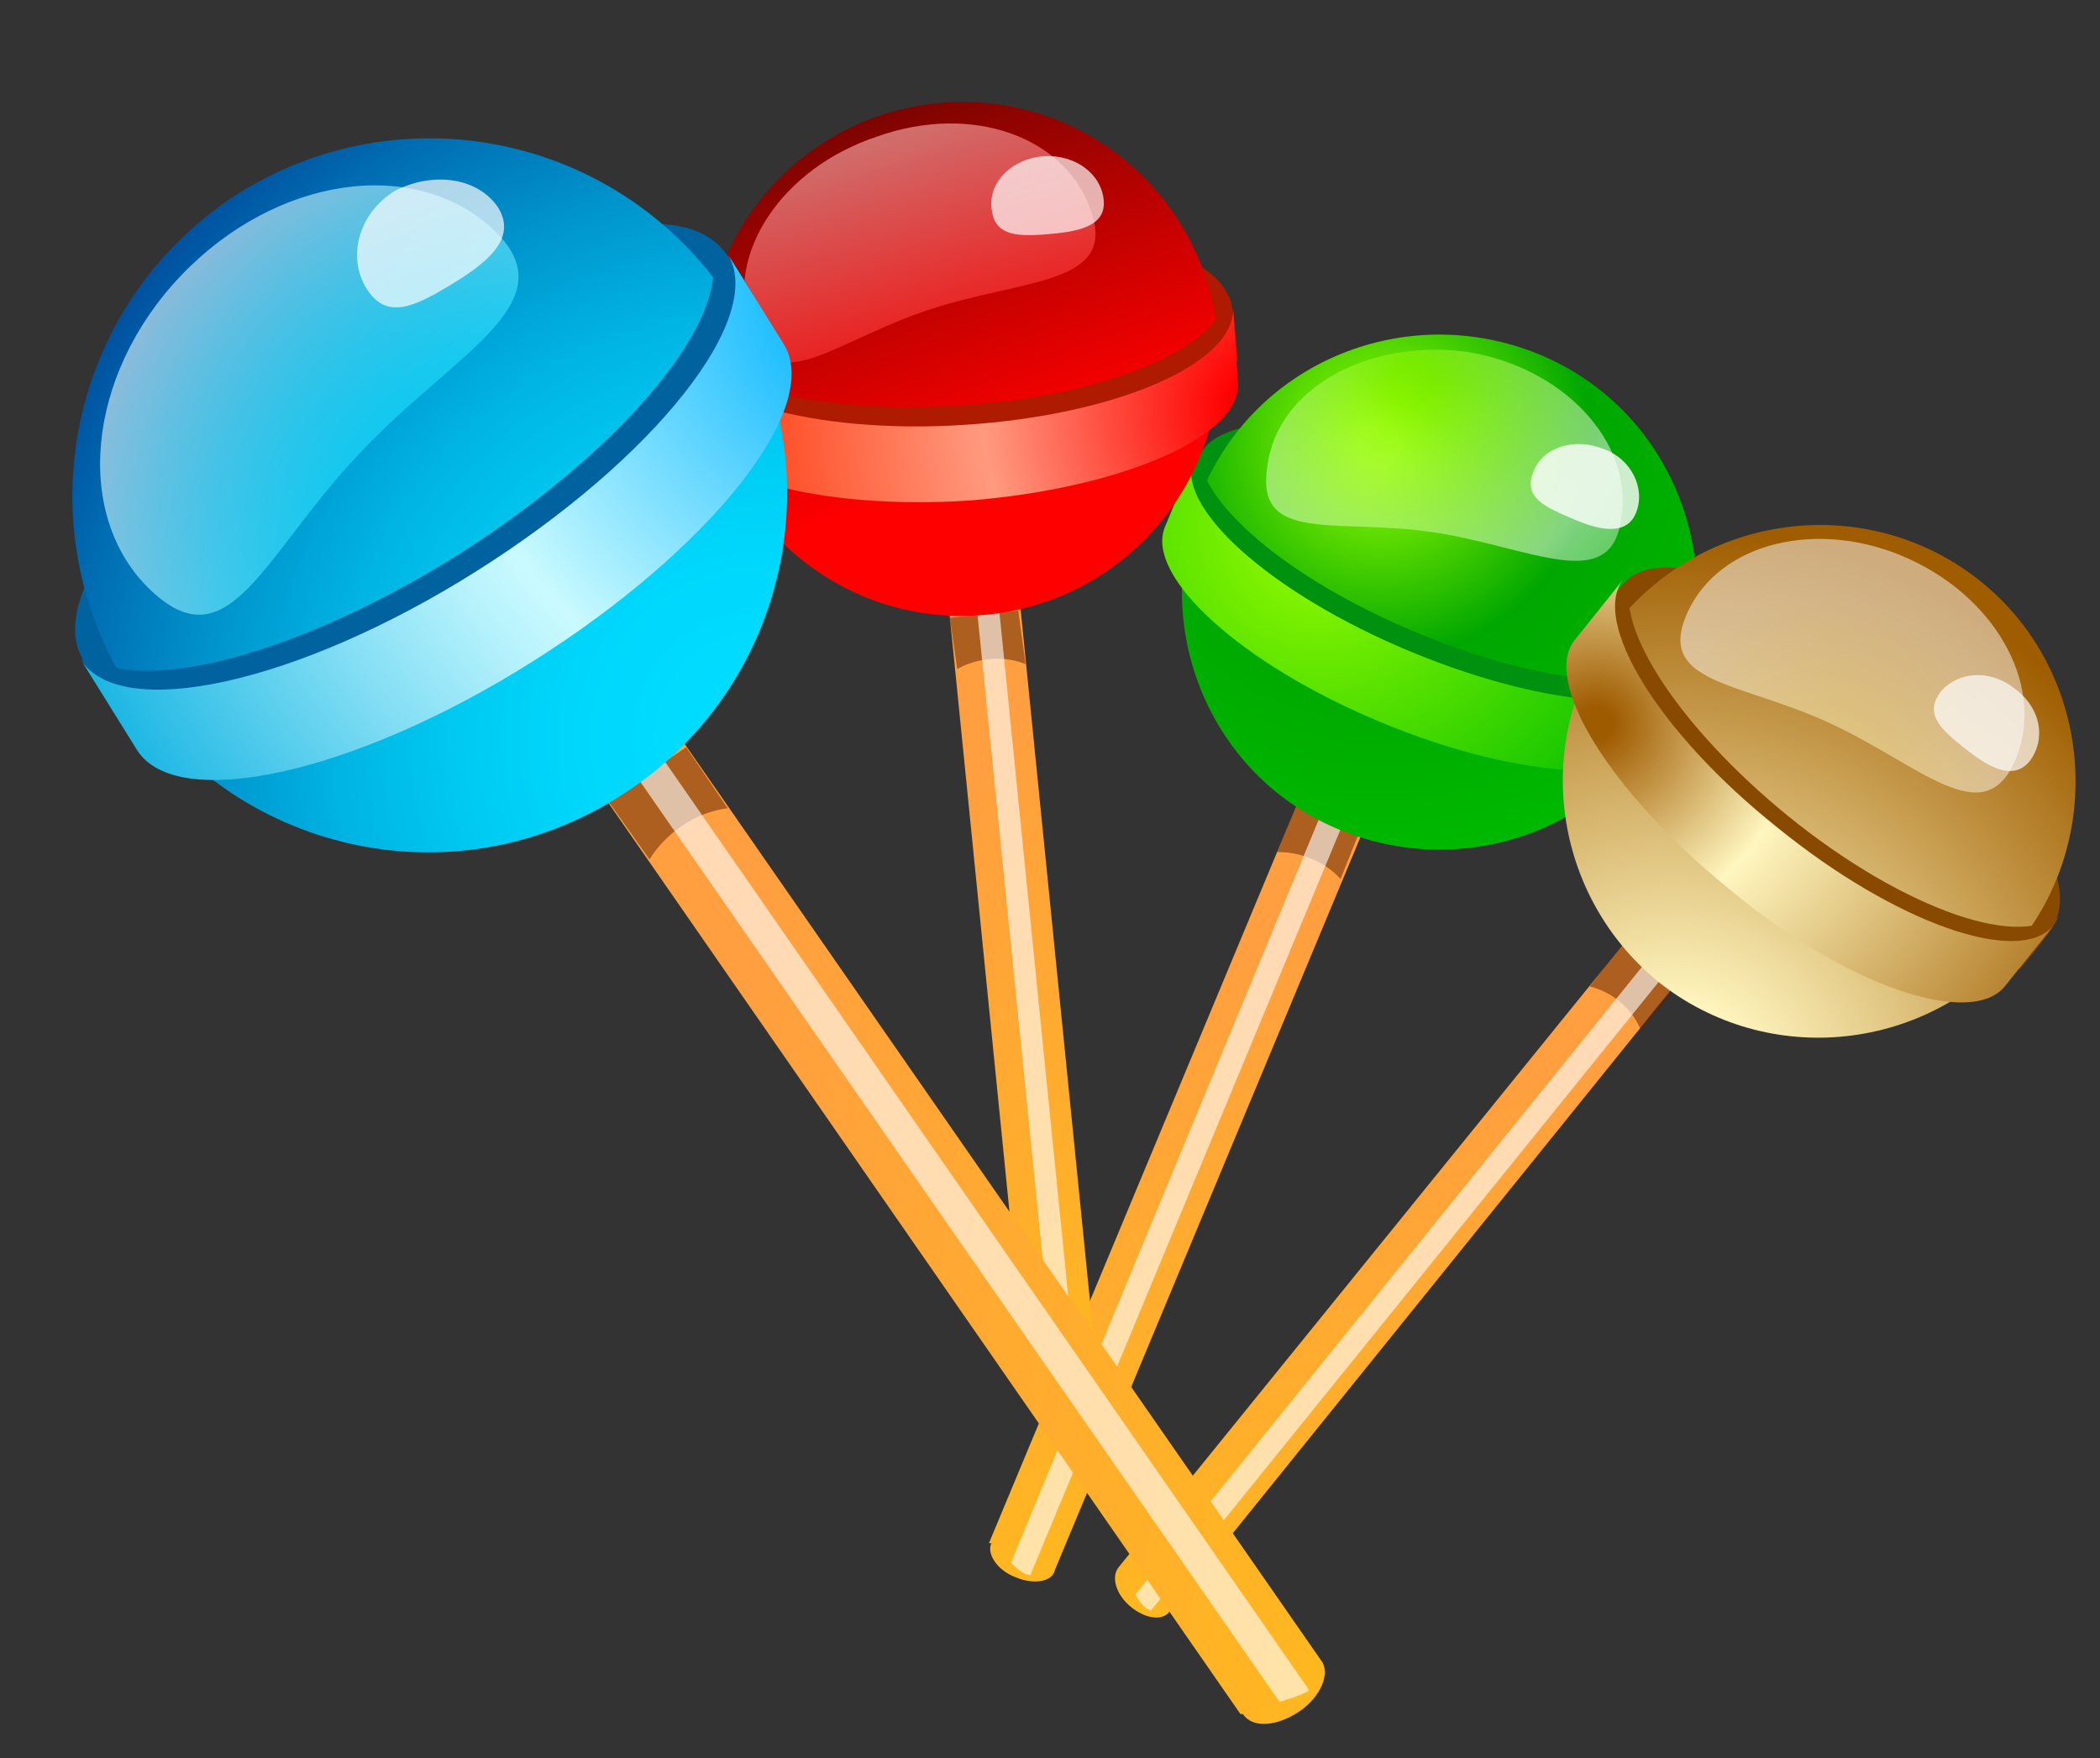
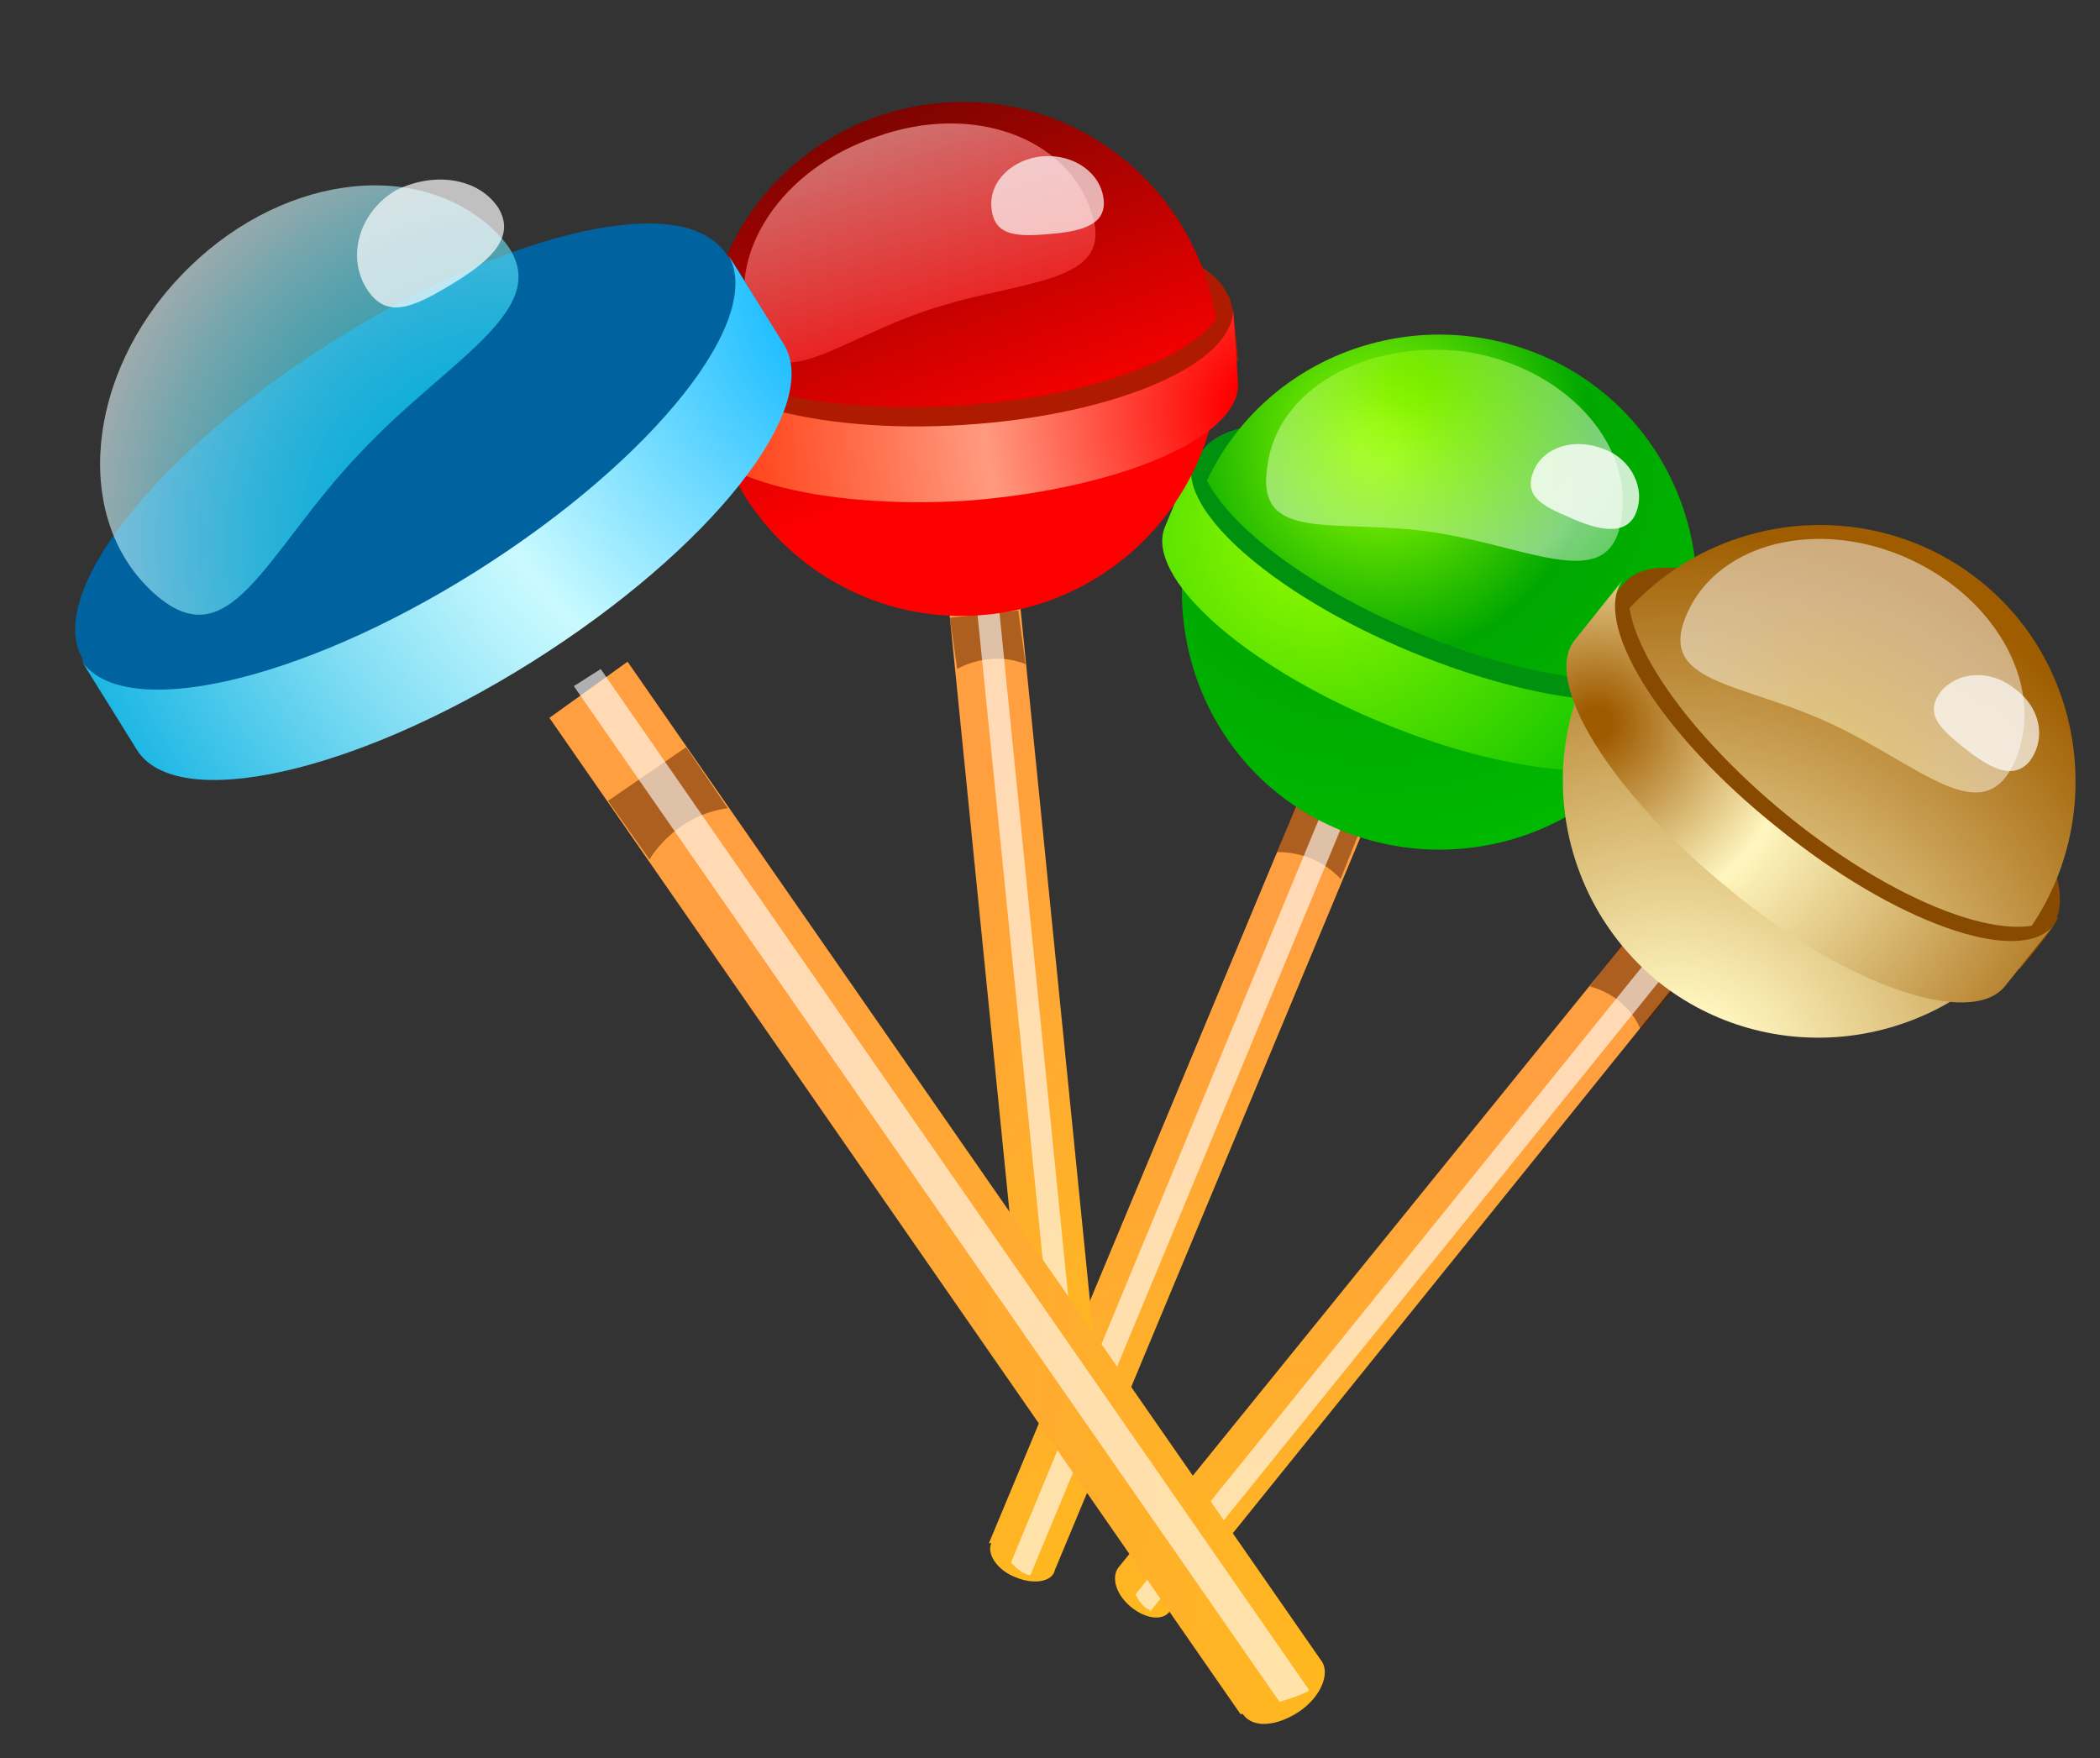
<svg xmlns="http://www.w3.org/2000/svg" version="1.1" id="Calque_1" x="0px" y="0px" viewBox="0 0 86 72" style="enable-background:new 0 0 86 72;" xml:space="preserve">
  <rect x="0" y="0" width="86" height="72" fill="#333333" stroke="none" />
  <style type="text/css">
	.st0{fill:url(#SVGID_1_);}
	.st1{opacity:0.51;fill:#5F2200;}
	.st2{opacity:0.61;fill:#FFFFFF;}
	.st3{fill:#00920F;}
	.st4{fill:url(#SVGID_2_);}
	.st5{opacity:0.5;fill:url(#SVGID_3_);}
	.st6{opacity:0.8;fill:#FFFFFF;}
	.st7{fill:url(#SVGID_4_);}
	.st8{fill:url(#SVGID_5_);}
	.st9{fill:url(#SVGID_6_);}
	.st10{fill:url(#SVGID_7_);}
	.st11{fill:#884900;}
	.st12{fill:url(#SVGID_8_);}
	.st13{opacity:0.49;fill:url(#SVGID_9_);}
	.st14{opacity:0.69;fill:#FFFFFF;}
	.st15{fill:url(#SVGID_10_);}
	.st16{fill:url(#SVGID_11_);}
	.st17{fill:url(#SVGID_12_);}
	.st18{fill:url(#SVGID_13_);}
	.st19{fill:url(#SVGID_14_);}
	.st20{fill:url(#SVGID_15_);}
	.st21{fill:#AF1B00;}
	.st22{fill:url(#SVGID_16_);}
	.st23{opacity:0.61;fill:url(#SVGID_17_);}
	.st24{fill:url(#SVGID_18_);}
	.st25{fill:url(#SVGID_19_);}
	.st26{fill:#00639F;}
	.st27{fill:url(#SVGID_20_);}
	.st28{opacity:0.6;fill:url(#SVGID_21_);}
	.st29{fill:url(#SVGID_22_);}
	.st30{fill:url(#SVGID_23_);}
	.st31{fill:url(#SVGID_24_);}
</style>
  <g>
    <g>
      <linearGradient id="SVGID_1_" gradientUnits="userSpaceOnUse" x1="116.769" y1="62.502" x2="133.797" y2="78.021" gradientTransform="matrix(0.923 0.384 -0.384 0.923 -39.266 -63.943)">
        <stop offset="0.14" style="stop-color:#FF9F3F" />
        <stop offset="1" style="stop-color:#FFB81F" />
      </linearGradient>
      <path class="st0" d="M54.3,30.1L40.5,63.2l0.1,0c-0.2,0.4,0.2,1.1,1,1.4c0.7,0.3,1.5,0.2,1.6-0.3l13.8-33.1L54.3,30.1z" />
      <path class="st1" d="M52.3,34.9c0,0,1.5-0.1,2.6,1.1l0.8-2l-2.6-1.1L52.3,34.9z" />
      <path class="st2" d="M56.3,30.6l-0.9-0.4L41.4,64c0.2,0.2,0.4,0.4,0.7,0.5c0,0,0.1,0,0.1,0L56.3,30.6z" />
      <path class="st3" d="M69.8,27.3c-0.9,2-6.2,1.8-11.9-0.6c-5.7-2.4-9.7-6-8.8-8c0.9-2,6.2-1.8,11.9,0.6    C66.7,21.6,70.7,25.2,69.8,27.3z" />
      <radialGradient id="SVGID_2_" cx="119.98" cy="39.103" r="18.973" gradientTransform="matrix(0.923 0.384 -0.384 0.923 -39.266 -63.943)" gradientUnits="userSpaceOnUse">
        <stop offset="4.493700e-02" style="stop-color:#92FA00" />
        <stop offset="0.461" style="stop-color:#00A700" />
        <stop offset="1" style="stop-color:#00BD00" />
      </radialGradient>
      <path class="st4" d="M68.7,28.3c-2.2,5.4-8.4,7.9-13.8,5.7c-5.4-2.2-7.9-8.4-5.7-13.8c2.2-5.4,8.4-7.9,13.8-5.7    C68.4,16.7,70.9,22.9,68.7,28.3z" />
      <radialGradient id="SVGID_3_" cx="120.266" cy="36.294" r="18.488" gradientTransform="matrix(0.923 0.384 -0.384 0.923 -39.266 -63.943)" gradientUnits="userSpaceOnUse">
        <stop offset="4.493700e-02" style="stop-color:#92FA00" />
        <stop offset="0.461" style="stop-color:#FFFFFF" />
        <stop offset="1" style="stop-color:#00BD00" />
      </radialGradient>
      <path class="st5" d="M66.4,21.2c-0.4,3.2-3.7,1.2-7.7,0.6c-4-0.6-7.3,0.5-6.8-2.7c0.4-3.2,4.1-5.2,8.1-4.7    C64,15,66.9,18.1,66.4,21.2z" />
      <path class="st6" d="M67,21c-0.4,1-1.6,0.7-2.7,0.2c-1.2-0.5-1.9-0.9-1.5-1.9c0.4-1,1.7-1.4,2.9-0.9C66.8,18.8,67.4,20,67,21z" />
      <radialGradient id="SVGID_4_" cx="48.988" cy="18.698" r="0" gradientUnits="userSpaceOnUse">
        <stop offset="0.135" style="stop-color:#004700" />
        <stop offset="1" style="stop-color:#007C00" />
      </radialGradient>
      <path class="st7" d="M49,18.7" />
      <path class="st3" d="M69.9,26.7c0,0.1-0.1,0.2-0.3,0.3l0.2-0.5c-0.8,2-6.1,1.8-11.8-0.6c-5.3-2.2-9-5.4-8.9-7.5L49,18.7l-0.9,2.2    c-0.8,2,3.1,5.6,8.7,8c5.7,2.4,11,2.6,11.8,0.6l0.1-0.2l0.3,0.1C70.1,26.9,69.9,26.7,69.9,26.7z" />
      <radialGradient id="SVGID_5_" cx="49.198" cy="18.417" r="0" gradientUnits="userSpaceOnUse">
        <stop offset="0.135" style="stop-color:#004700" />
        <stop offset="1" style="stop-color:#007C00" />
      </radialGradient>
      <path class="st8" d="M49.2,18.4" />
      <radialGradient id="SVGID_6_" cx="116.633" cy="42.931" r="16.629" gradientTransform="matrix(0.928 0.385 -0.384 0.923 -37.699 -62.828)" gradientUnits="userSpaceOnUse">
        <stop offset="4.493700e-02" style="stop-color:#92FA00" />
        <stop offset="1" style="stop-color:#00BD00" />
      </radialGradient>
      <path class="st9" d="M68.6,30.2c-0.9,2-6.2,1.8-12-0.6c-5.8-2.4-9.7-6-8.9-8l1.2-2.9c-0.9,2,3.1,5.6,8.9,8    c5.8,2.4,11.1,2.7,12,0.6L68.6,30.2z" />
    </g>
    <g>
      <linearGradient id="SVGID_7_" gradientUnits="userSpaceOnUse" x1="165.987" y1="-134.322" x2="183.013" y2="-118.805" gradientTransform="matrix(0.778 0.628 -0.628 0.778 -156.869 42.019)">
        <stop offset="0.14" style="stop-color:#FF9F3F" />
        <stop offset="1" style="stop-color:#FFB81F" />
      </linearGradient>
      <path class="st10" d="M68.4,36.3L45.8,64.2l0,0c-0.3,0.4-0.1,1.1,0.5,1.6c0.6,0.5,1.3,0.6,1.6,0.2l22.5-27.9L68.4,36.3z" />
      <path class="st1" d="M65.1,40.4c0,0,1.5,0.3,2.1,1.8l1.4-1.7l-2.2-1.8L65.1,40.4z" />
      <path class="st2" d="M70.2,37.4l-0.7-0.6l-23,28.5c0.1,0.2,0.3,0.5,0.5,0.6c0,0,0.1,0,0.1,0.1L70.2,37.4z" />
      <path class="st11" d="M84,38c-1.4,1.7-6.4,0-11.3-3.9c-4.8-3.9-7.6-8.5-6.2-10.2c1.4-1.7,6.4,0,11.3,3.9    C82.6,31.7,85.4,36.2,84,38z" />
      <radialGradient id="SVGID_8_" cx="176.992" cy="-139.687" r="22.838" gradientTransform="matrix(0.778 0.628 -0.628 0.778 -156.869 42.019)" gradientUnits="userSpaceOnUse">
        <stop offset="0.14" style="stop-color:#FFF6BF" />
        <stop offset="1" style="stop-color:#9F5D00" />
      </radialGradient>
      <path class="st12" d="M82.7,38.6c-3.7,4.5-10.3,5.2-14.8,1.6c-4.5-3.7-5.2-10.3-1.6-14.8c3.7-4.5,10.3-5.2,14.8-1.6    C85.6,27.4,86.3,34.1,82.7,38.6z" />
      <radialGradient id="SVGID_9_" cx="174.052" cy="-153.035" r="7.868" gradientTransform="matrix(0.778 0.628 -0.628 0.778 -156.869 42.019)" gradientUnits="userSpaceOnUse">
        <stop offset="0.332" style="stop-color:#FFF6BF" />
        <stop offset="1" style="stop-color:#FFFFFF" />
      </radialGradient>
      <path class="st13" d="M82.5,31.2c-1.3,2.9-3.9,0.1-7.6-1.6c-3.7-1.7-7.1-1.6-5.8-4.5c1.3-2.9,5.4-3.9,9.1-2.2    C81.9,24.6,83.8,28.3,82.5,31.2z" />
      <path class="st14" d="M83.1,31.2c-0.7,0.8-1.7,0.2-2.7-0.6c-1-0.8-1.6-1.4-0.9-2.3c0.7-0.8,2-0.9,3-0.1    C83.6,29,83.8,30.3,83.1,31.2z" />
      <radialGradient id="SVGID_10_" cx="66.475" cy="23.892" r="0" gradientUnits="userSpaceOnUse">
        <stop offset="0.135" style="stop-color:#004700" />
        <stop offset="1" style="stop-color:#007C00" />
      </radialGradient>
      <path class="st15" d="M66.5,23.9" />
      <path class="st11" d="M84.3,37.5c0,0.1-0.2,0.2-0.3,0.2l0.4-0.4c-1.4,1.7-6.4,0-11.2-3.9c-4.4-3.6-7.1-7.7-6.4-9.7l-0.3,0.2    L65,25.7c-1.4,1.7,1.4,6.2,6.2,10.1c4.8,3.9,9.8,5.6,11.2,3.9l0.1-0.2l0.2,0.2C84.4,37.7,84.3,37.5,84.3,37.5z" />
      <radialGradient id="SVGID_11_" cx="66.753" cy="23.681" r="0" gradientUnits="userSpaceOnUse">
        <stop offset="0.135" style="stop-color:#004700" />
        <stop offset="1" style="stop-color:#007C00" />
      </radialGradient>
      <path class="st16" d="M66.8,23.7" />
      <radialGradient id="SVGID_12_" cx="163.21" cy="-149.061" r="24" gradientTransform="matrix(0.782 0.631 -0.628 0.778 -155.877 42.618)" gradientUnits="userSpaceOnUse">
        <stop offset="2.809000e-02" style="stop-color:#9F5B00" />
        <stop offset="0.337" style="stop-color:#FFF6BF" />
        <stop offset="1" style="stop-color:#9F5D00" />
      </radialGradient>
      <path class="st17" d="M82.1,40.4c-1.4,1.7-6.5,0-11.3-4c-4.8-3.9-7.7-8.5-6.3-10.2l2-2.5c-1.4,1.7,1.4,6.3,6.3,10.2    c4.8,3.9,9.9,5.7,11.3,4L82.1,40.4z" />
    </g>
    <radialGradient id="SVGID_13_" cx="16.511" cy="17.111" r="0" gradientUnits="userSpaceOnUse">
      <stop offset="0.135" style="stop-color:#004700" />
      <stop offset="1" style="stop-color:#007C00" />
    </radialGradient>
    <path class="st18" d="M16.5,17.1" />
    <radialGradient id="SVGID_14_" cx="16.429" cy="16.773" r="0" gradientUnits="userSpaceOnUse">
      <stop offset="0.135" style="stop-color:#004700" />
      <stop offset="1" style="stop-color:#007C00" />
    </radialGradient>
    <path class="st19" d="M16.4,16.8" />
    <g>
      <linearGradient id="SVGID_15_" gradientUnits="userSpaceOnUse" x1="-112.307" y1="273.92" x2="-95.279" y2="289.439" gradientTransform="matrix(0.995 -0.101 9.890000e-02 0.974 118.72 -243.953)">
        <stop offset="0.14" style="stop-color:#FF9F3F" />
        <stop offset="1" style="stop-color:#FFB81F" />
      </linearGradient>
      <path class="st20" d="M38.6,22.3l3.5,34.9l0.1,0c0,0.5,0.7,0.8,1.5,0.7c0.8-0.1,1.4-0.5,1.3-1L41.5,22L38.6,22.3z" />
      <path class="st1" d="M39.2,27.4c0,0,1.3-0.8,2.8-0.2L41.7,25l-2.8,0.3L39.2,27.4z" />
      <path class="st2" d="M40.6,21.8l-0.9,0.1l3.6,35.6c0.2,0.1,0.5,0.1,0.8,0.1c0,0,0.1,0,0.1,0L40.6,21.8z" />
      <path class="st21" d="M50.4,12.6c0.1,2.2-4.7,4.3-10.9,4.8c-6.2,0.4-11.3-1-11.5-3.3c-0.1-2.2,4.8-4.3,10.9-4.8    C45.2,8.9,50.3,10.4,50.4,12.6z" />
      <linearGradient id="SVGID_16_" gradientUnits="userSpaceOnUse" x1="97.137" y1="59.424" x2="71.527" y2="33" gradientTransform="matrix(0.916 0.402 -0.402 0.916 -21.37 -67.082)">
        <stop offset="0.219" style="stop-color:#FF0000" />
        <stop offset="0.82" style="stop-color:#3F0600" />
      </linearGradient>
      <path class="st22" d="M49.9,14c0.4,5.8-4,10.8-9.8,11.2c-5.8,0.4-10.8-4-11.2-9.8c-0.4-5.8,4-10.8,9.8-11.2    C44.5,3.8,49.5,8.2,49.9,14z" />
      <linearGradient id="SVGID_17_" gradientUnits="userSpaceOnUse" x1="93.29" y1="56.915" x2="75.299" y2="35.69" gradientTransform="matrix(0.916 0.402 -0.402 0.916 -21.37 -67.082)">
        <stop offset="0.219" style="stop-color:#FF0000" />
        <stop offset="0.82" style="stop-color:#FFFFFF" />
      </linearGradient>
      <path class="st23" d="M44.7,8.7c1,3-2.8,2.7-6.7,4c-3.9,1.3-6.3,3.7-7.3,0.7c-1-3,1.3-6.5,5.2-7.8C39.8,4.2,43.7,5.6,44.7,8.7z" />
      <path class="st14" d="M45.2,8.2c0.1,1.1-1.1,1.3-2.4,1.4c-1.3,0.1-2.1,0-2.2-1.1c-0.1-1.1,0.9-2,2.1-2.1C44,6.3,45.1,7.1,45.2,8.2    z" />
      <path class="st21" d="M50.3,12.1c0,0.1,0,0.2-0.1,0.4l0-0.6c0.1,2.2-4.7,4.3-10.8,4.7C33.6,17,28.8,15.8,28,13.8L28,14.2l0.2,2.3    c0.1,2.2,5.2,3.6,11.4,3.2c6.1-0.4,11-2.5,10.8-4.7l0-0.2l0.3,0C50.5,12.1,50.3,12.1,50.3,12.1z" />
      <radialGradient id="SVGID_18_" cx="-77.788" cy="240.399" r="37.185" gradientTransform="matrix(1.002 -6.670000e-02 6.630000e-02 0.998 114.029 -228.323)" gradientUnits="userSpaceOnUse">
        <stop offset="4.494400e-02" style="stop-color:#FF0000" />
        <stop offset="0.315" style="stop-color:#FF9A7F" />
        <stop offset="0.652" style="stop-color:#FF2D00" />
        <stop offset="0.927" style="stop-color:#AE0400" />
      </radialGradient>
      <path class="st24" d="M50.7,15.7c0.1,2.2-4.8,4.3-11,4.8c-6.2,0.4-11.4-1-11.5-3.3L28,14.1c0.1,2.2,5.3,3.7,11.5,3.3    c6.2-0.4,11.1-2.5,11-4.8L50.7,15.7z" />
    </g>
    <g>
      <linearGradient id="SVGID_19_" gradientUnits="userSpaceOnUse" x1="-305.955" y1="304.647" x2="-282.375" y2="326.137" gradientTransform="matrix(0.821 -0.571 0.571 0.821 102.49 -377.787)">
        <stop offset="0.14" style="stop-color:#FF9F3F" />
        <stop offset="1" style="stop-color:#FFB81F" />
      </linearGradient>
      <path class="st25" d="M22.5,29.4l28.3,40.8l0.1,0c0.4,0.6,1.4,0.5,2.3-0.1c0.9-0.6,1.3-1.6,0.9-2.1L25.7,27.1L22.5,29.4z" />
      <path class="st1" d="M26.6,35.2c0,0,1-1.8,3.2-2.1l-1.7-2.5l-3.2,2.2L26.6,35.2z" />
      <path class="st2" d="M24.6,27.4l-1.1,0.7l28.9,41.6c0.3-0.1,0.7-0.2,1.1-0.4c0.1,0,0.1-0.1,0.1-0.1L24.6,27.4z" />
      <path class="st26" d="M29.7,10.4c1.6,2.6-2.9,8.4-10.2,13C12.3,28,5,29.6,3.4,27c-1.6-2.6,2.9-8.4,10.2-13    C20.9,9.4,28.1,7.8,29.7,10.4z" />
      <radialGradient id="SVGID_20_" cx="-46.121" cy="180.809" r="31.357" gradientTransform="matrix(0.997 -8.100000e-02 8.100000e-02 0.997 62.563 -153.746)" gradientUnits="userSpaceOnUse">
        <stop offset="0.101" style="stop-color:#00DCFF" />
        <stop offset="0.239" style="stop-color:#00D7FC" />
        <stop offset="0.395" style="stop-color:#00CAF2" />
        <stop offset="0.56" style="stop-color:#00B3E2" />
        <stop offset="0.732" style="stop-color:#0093CC" />
        <stop offset="0.907" style="stop-color:#006BB0" />
        <stop offset="1" style="stop-color:#00529F" />
      </radialGradient>
-       <path class="st27" d="M30,12.5c4.3,6.8,2.2,15.8-4.6,20.1C18.5,37,9.5,34.9,5.2,28.1C0.9,21.2,3,12.2,9.8,7.9    C16.7,3.6,25.7,5.7,30,12.5z" />
      <radialGradient id="SVGID_21_" cx="-55.661" cy="171.864" r="18.413" gradientTransform="matrix(0.997 -8.100000e-02 8.100000e-02 0.997 62.563 -153.746)" gradientUnits="userSpaceOnUse">
        <stop offset="0.101" style="stop-color:#00DCFF" />
        <stop offset="0.199" style="stop-color:#05DDFF" />
        <stop offset="0.311" style="stop-color:#12DFFF" />
        <stop offset="0.428" style="stop-color:#29E2FF" />
        <stop offset="0.551" style="stop-color:#49E6FF" />
        <stop offset="0.676" style="stop-color:#72ECFF" />
        <stop offset="0.805" style="stop-color:#A4F3FF" />
        <stop offset="0.934" style="stop-color:#DEFAFF" />
        <stop offset="1" style="stop-color:#FFFFFF" />
      </radialGradient>
      <path class="st28" d="M20.2,9.4c3.2,3-1.7,5.1-5.5,9.2c-3.9,4.1-5.3,8.6-8.5,5.6s-2.7-8.8,1.2-12.9C11.3,7.2,17,6.4,20.2,9.4z" />
      <path class="st14" d="M20.4,8.5c0.8,1.3-0.5,2.3-2,3.2c-1.5,0.9-2.6,1.4-3.4,0.1c-0.8-1.3-0.3-3.1,1.2-4C17.8,7,19.6,7.3,20.4,8.5    z" />
      <radialGradient id="SVGID_22_" cx="3.398" cy="27.09" r="0" gradientUnits="userSpaceOnUse">
        <stop offset="0.135" style="stop-color:#004700" />
        <stop offset="1" style="stop-color:#007C00" />
      </radialGradient>
-       <path class="st29" d="M3.4,27.1" />
      <path class="st26" d="M29.2,9.9c0.1,0.1,0.1,0.3,0.1,0.6l-0.4-0.7c1.6,2.6-2.9,8.3-10.1,12.9c-6.7,4.2-13.3,5.9-15.5,4l0.1,0.4    l1.7,2.7c1.6,2.6,8.8,1,16-3.5c7.2-4.5,11.7-10.3,10.1-12.9l-0.2-0.3l0.3-0.2C29.6,9.8,29.2,9.9,29.2,9.9z" />
      <radialGradient id="SVGID_23_" cx="3.247" cy="26.63" r="0" gradientUnits="userSpaceOnUse">
        <stop offset="0.135" style="stop-color:#004700" />
        <stop offset="1" style="stop-color:#007C00" />
      </radialGradient>
      <path class="st30" d="M3.2,26.6" />
      <radialGradient id="SVGID_24_" cx="-254.989" cy="277.913" r="39.229" gradientTransform="matrix(0.851 -0.534 0.532 0.847 106.122 -359.851)" gradientUnits="userSpaceOnUse">
        <stop offset="6.741600e-02" style="stop-color:#00B3FF" />
        <stop offset="0.489" style="stop-color:#CAFAFF" />
        <stop offset="0.556" style="stop-color:#B6F2FC" />
        <stop offset="0.693" style="stop-color:#83DEF4" />
        <stop offset="0.887" style="stop-color:#32BFE7" />
        <stop offset="1" style="stop-color:#00ABDF" />
      </radialGradient>
      <path class="st31" d="M32.1,14.1c1.6,2.6-3,8.4-10.3,13c-7.3,4.6-14.6,6.2-16.2,3.6L3.3,27c1.6,2.6,8.9,1,16.2-3.6    c7.3-4.6,11.9-10.4,10.3-13L32.1,14.1z" />
    </g>
  </g>
</svg>